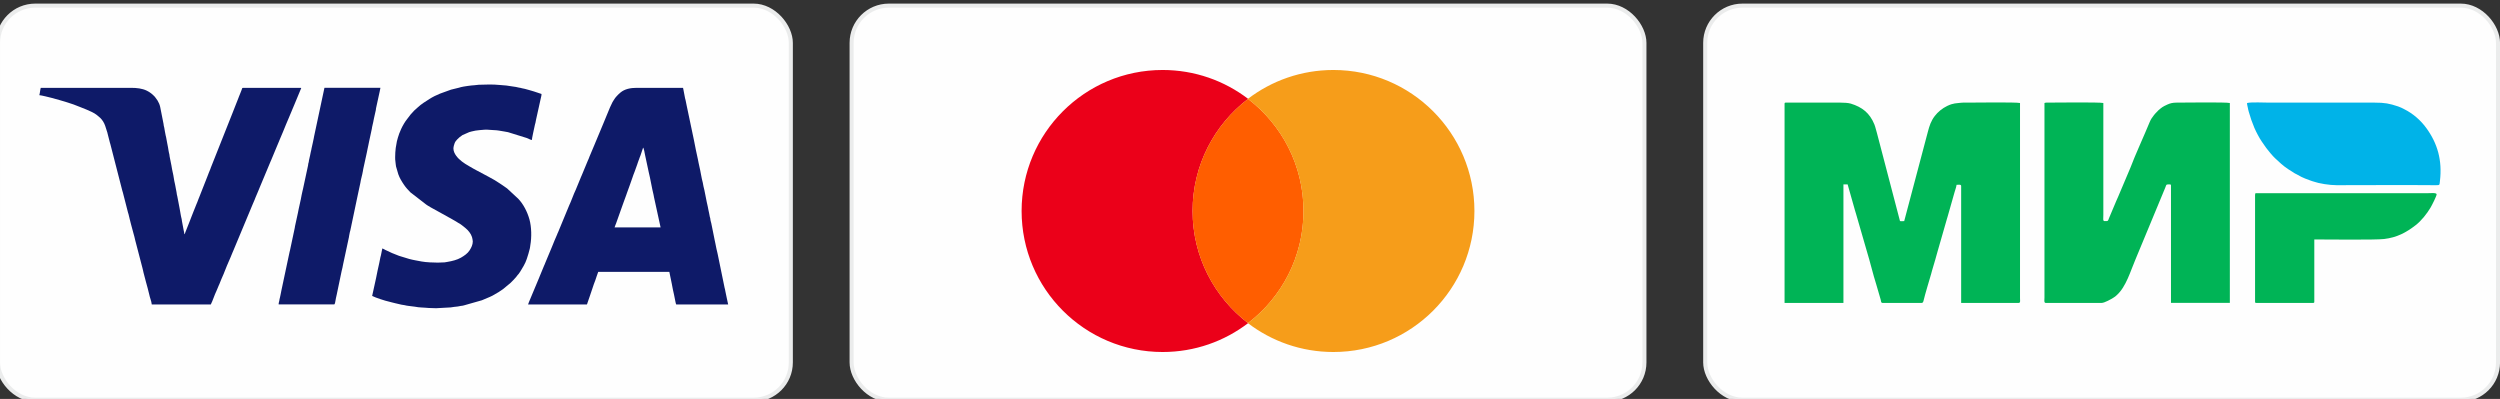
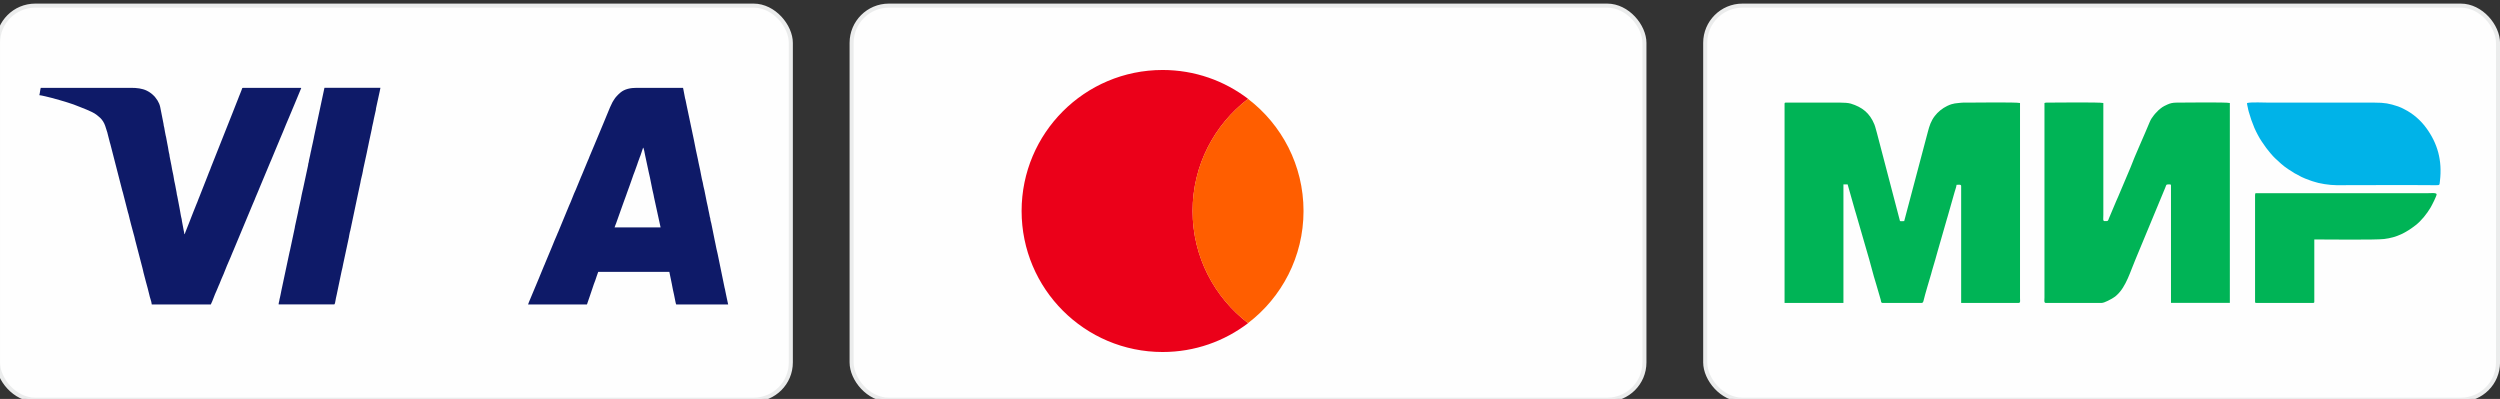
<svg xmlns="http://www.w3.org/2000/svg" xml:space="preserve" width="47mm" height="7.5mm" version="1.1" style="shape-rendering:geometricPrecision; text-rendering:geometricPrecision; image-rendering:optimizeQuality; fill-rule:evenodd; clip-rule:evenodd" viewBox="0 0 4700 750">
  <rect x="0" y="0" width="4700" height="750" fill="#333333" stroke="none" />
  <defs>
    <style type="text/css">
   
    .str0 {stroke:#EBECEC;stroke-width:7.62;stroke-miterlimit:22.926}
    .fil0 {fill:#FEFEFE}
    .fil6 {fill:#00B3E8}
    .fil5 {fill:#00B456}
    .fil1 {fill:#0E1A68}
    .fil2 {fill:#EB0019}
    .fil4 {fill:#F69D1A}
    .fil3 {fill:#FF5E00}
   
  </style>
  </defs>
  <g id="Layer_x0020_1">
    <g id="_763296349008">
      <rect class="fil0 str0" x="-3.73" y="10.58" width="1490.48" height="740.84" rx="70" ry="70" />
      <g>
        <path class="fil1" d="M1209.05 277.48c1.34,0.98 3.24,11.17 3.53,13.34l7.04 32.93c3.07,12.04 5.98,30.39 9.05,42.45 0.45,1.75 0.57,2.58 0.92,4.85l12.32 56.52 -86.6 0c0.93,-1.76 0.92,-2.63 1.66,-4.57 0.36,-0.94 0.64,-1.31 0.95,-2.15l10.83 -30.47c1.16,-3.26 2.16,-5.88 3.27,-9.16l5.11 -13.99c0.5,-1.51 1.14,-3.34 1.72,-4.93l5.08 -14.02c2.88,-7.27 6.16,-18.5 9.26,-25.82l5.05 -14.05c0.43,-1.33 0.18,-1.05 0.74,-2.37 0.7,-1.67 1.02,-3.05 1.64,-4.57 0.4,-0.98 0.51,-1 0.88,-2.23 0.34,-1.17 0.43,-1.62 0.89,-2.66 0.61,-1.38 1.19,-3.06 1.76,-4.46l4.9 -14.64zm-216.28 294.85l110.58 0c0.73,-1.38 0.85,-1.92 1.34,-3.55l3.99 -11.55c3.77,-10.15 6.56,-20.69 10.65,-30.65 0.97,-2.38 1.58,-5.12 2.56,-7.66l2.78 -7.87 133.67 0 4.7 22.83c0.49,1.67 0.44,1.94 0.7,3.75 0.67,4.76 2.25,10.47 3.23,15.42l1.57 7.75c0.74,3.03 1.56,9.19 2.68,11.53l97.7 0 -2.68 -12.41c-0.57,-4.35 -2.12,-8.63 -2.67,-12.87 -0.32,-2.43 -0.78,-4 -1.37,-6.18l-13.07 -63.76c-1.32,-6.37 -3.23,-12.66 -4.12,-18.97 -0.38,-2.69 -0.78,-4.08 -1.32,-6.23 -0.55,-2.2 -0.85,-4.68 -1.33,-6.67l-5.15 -25.48c-0.42,-2.31 -1.26,-3.79 -1.53,-6.03 -0.17,-1.4 -0.18,-2.22 -0.4,-3.15 -0.31,-1.32 -0.69,-2.09 -0.87,-3.12 -0.47,-2.6 -0.59,-3.88 -1.22,-6.34 -0.58,-2.29 -0.8,-4.3 -1.4,-6.59 -0.59,-2.25 -0.65,-4.05 -1.23,-6.31 -2.38,-9.25 -6.01,-31.19 -8.08,-38.11 -0.72,-2.39 -0.55,-4.33 -1.26,-6.73 -2.38,-8.12 -4.4,-22.76 -6.65,-31.53 -0.57,-2.21 -0.76,-4.01 -1.34,-6.22 -0.58,-2.23 -0.68,-4.15 -1.23,-6.31 -2.15,-8.33 -5.38,-26.05 -7.29,-35.35l-13.97 -66.4c-0.33,-2.53 -0.98,-3.96 -1.33,-6.66 -0.32,-2.41 -0.94,-3.84 -1.48,-6.07l-3.13 -16.41c-0.25,-1.35 -0.59,-1.96 -0.7,-3.3 -29.01,0 -58.03,0.07 -87.05,0 -11.34,-0.02 -22.52,1.96 -30.89,9.08 -4.49,3.81 -3.87,3.68 -7.19,7.02 -0.98,0.98 -1.56,1.8 -2.44,2.89 -0.97,1.19 -1.38,2.13 -2.29,3.48 -0.42,0.64 -0.68,0.97 -1.05,1.61l-2 3.33c-0.27,0.53 -0.18,0.42 -0.42,0.92 -2.61,5.38 -5.15,10.67 -7.24,16.29 -2.94,7.92 -6.62,15.31 -9.6,23.26l-13.6 32.58c-0.59,1.62 -0.15,0.56 -0.8,1.86 -0.72,1.43 -0.92,2.47 -1.56,3.78l-9.73 23.13c-0.55,1.2 -0.91,2.49 -1.46,3.86 -0.61,1.55 -1.06,2.4 -1.65,3.69l-11.32 27.31c-0.58,1.58 -1.06,2.14 -1.62,3.71l-9.56 23.29c-4.81,9.96 -8.13,20.62 -12.88,30.64l-20.64 49.97c-0.3,0.77 -0.57,1.12 -0.88,1.79 -0.36,0.77 -0.53,1.49 -0.85,2.26 -3.17,7.63 -6.86,15.4 -9.69,23.17l-12.82 30.69c-0.37,0.94 -0.28,0.97 -0.72,1.95 -0.34,0.77 -0.53,1 -0.87,1.79l-8.05 19.48c-0.57,1.42 -1.01,2.63 -1.53,3.8l-19.38 46.35c-0.51,1.15 -1.31,3.16 -1.55,4.22z" />
        <path class="fil1" d="M73.92 178.9c4.37,0.36 18.36,3.9 22.92,5.06 11.06,2.8 18.8,5.36 29.32,8.42 8.36,2.43 16.09,5.44 24.16,8.7l12.06 4.82c6.79,3.03 14.22,5.86 20.03,10.61 5.3,4.32 7.85,6.23 11.54,12 3.18,4.96 4.83,11.05 6.64,16.9 0.39,1.28 0.85,2.04 1.2,3.68 0.31,1.45 0.53,2.37 0.87,3.56l3.89 15.21c0.36,1.37 0.76,2.5 1.11,3.78l22.22 86.57c0.31,1.16 0.87,2.58 1.14,3.75l9.6 37.47c0.41,1.26 0.84,2.32 1.05,3.39 1.3,6.54 3.29,12.66 4.76,19.22 1.8,8.02 6.52,22.58 7.85,29.89 0.27,1.44 0.56,1.97 0.93,3.52l12.66 48.62c0.42,2.11 0.45,2.29 0.96,3.92 0.44,1.38 0.51,2.76 0.87,4.01l4.79 18.31c1.37,5.29 5.1,17.91 5.99,22.87 1.11,6.11 4.34,13.19 4.83,19.15l111.03 0c2.06,-3.9 3.61,-8.38 5.26,-12.5 1.69,-4.23 3.3,-8.85 5.33,-12.88 1.72,-3.37 2.94,-7.56 4.6,-10.94 0.31,-0.62 0.48,-0.85 0.74,-1.48l3.18 -7.93c0.45,-1.24 0.11,-0.4 0.64,-1.57l4.17 -9.6c4.04,-10.73 8.72,-21.5 13.31,-31.98l3.88 -9.44c0.31,-0.72 0.53,-1.12 0.7,-1.53l36.6 -87.73c0.62,-1.23 1.03,-2.34 1.46,-3.43 0.9,-2.27 1.85,-4.2 2.68,-6.21 0.49,-1.22 0.73,-1.86 1.21,-3.22l5.41 -12.8c0.65,-1.23 0.75,-1.82 1.3,-3.14 0.55,-1.33 0.75,-1.64 1.29,-3.16l20.03 -47.91c0.56,-1.3 0.92,-1.88 1.36,-3.08l10.69 -25.72c2.02,-5.37 4.73,-10.56 6.67,-15.98l5.29 -12.47c0.48,-0.99 0.18,-0.32 0.64,-1.57 3,-8.21 6.86,-16.09 10.05,-24.15l4.73 -11.26c0.42,-0.94 0.27,-0.59 0.66,-1.56l1.28 -3.16c0.49,-1.3 0.87,-2 1.33,-3.11l1.96 -4.7c0.3,-0.74 0.35,-0.81 0.67,-1.55l12 -28.91c0.5,-1.24 1.71,-2.53 -0.36,-2.53l-108.36 0c-1.58,0 -1.88,2.05 -2.33,3.45 -0.42,1.29 -1.13,2.88 -1.73,4.48l-1.65 4.13c-0.66,1.57 -1.22,2.83 -1.8,4.42 -0.32,0.89 -0.38,1.01 -0.72,1.95 -3.02,8.52 -7.78,18.86 -11.03,28.04l-41.13 103.63c-0.32,0.8 -0.45,1.44 -0.78,2.33 -1.93,5.08 -4.24,9.77 -5.95,14.92l-15.43 39.19c-0.36,0.98 -0.41,0.97 -0.8,1.87l-2.55 6.77c-0.59,1.49 -1.1,2.52 -1.72,4.05 -0.31,0.78 -0.6,1.47 -0.88,2.24l-4.32 10.78c-2.81,6.41 -4.73,12.76 -7.47,19.16l-7.82 19.72c-0.73,1.68 -0.86,3.33 -2.03,4.19 -0.05,-2.25 -0.84,-5.44 -1.23,-7.22l-3.32 -17.55c-0.27,-1.18 -0.24,-2.37 -0.52,-3.92 -0.44,-2.51 -1.3,-4.33 -1.56,-6.87 -0.49,-4.7 -3.49,-18.4 -4.6,-25.16l-2.08 -10.79c-0.26,-1.05 -0.65,-2.29 -0.78,-3.22 -0.27,-1.78 -0.18,-2.38 -0.55,-3.89l-2.75 -14.57c-0.27,-2.22 -1.1,-4.32 -1.52,-6.91 -1.14,-7.07 -2.37,-14.93 -4.1,-21.66 -0.61,-2.36 -0.65,-4.7 -1.24,-7.19l-3.47 -17.4c-0.29,-1.4 -0.23,-2.54 -0.51,-3.93 -0.53,-2.55 -1.15,-4.27 -1.5,-6.94 -1.16,-8.78 -3.3,-16.43 -4.58,-25.17 -0.15,-0.96 -0.55,-2.36 -0.87,-3.58 -1.23,-4.78 -1.58,-9.64 -2.67,-14.64 -0.2,-0.91 -0.54,-2.15 -0.8,-3.2 -0.37,-1.51 -0.28,-2.11 -0.55,-3.89l-6.3 -31.9c-0.95,-4.27 -2.72,-8.31 -4.95,-11.92l-5.02 -6.97c-0.07,-0.06 -0.16,-0.16 -0.22,-0.22 -4.44,-4.8 -8.97,-8.37 -14.92,-11.29 -8.66,-4.24 -18.96,-5.32 -28.87,-5.32l-170.54 0c-0.47,2.05 -1.07,4.52 -1.29,6.7 -0.32,2.98 -0.78,4.55 -1.37,7.07z" />
-         <path class="fil1" d="M888.85 453.77c0,6.37 -2.78,11.75 -5.91,16.73 -3.86,6.13 -10.09,10.25 -16.31,13.89 -7.04,4.12 -16.85,6.53 -24.99,7.87 -1.99,0.33 -4,0.79 -5.7,0.97l-12.82 0.5c-7.58,0 -22.68,-0.58 -30.32,-2.09 -8.07,-1.6 -15.92,-2.73 -23.57,-4.85l-19.06 -5.82c-8.86,-3.12 -17.38,-7.01 -25.75,-11.1 -1.98,-0.97 -3.48,-2.27 -5.66,-2.78l-2.24 11.08c-0.3,2.26 -0.83,3.37 -1.33,5.33l-2.29 11.48c-2.32,9.31 -3.95,18.68 -5.89,27.86l-7.35 33.5c6.14,3.25 25.15,9.46 31.85,10.79 3.8,0.75 7.82,2.32 11.68,2.97l11.53 2.69c1.9,0.47 4.01,0.51 6.12,0.98 1.96,0.43 3.9,1.02 6.33,1.21l12.64 1.59c3.89,0.64 8.99,1.57 13.1,1.54 4.89,-0.04 8.86,0.84 13.32,0.9 5.16,0.06 8.87,0.41 13.79,0.43l27.35 -1.52c4.56,-0.66 7.96,-1.3 12.58,-1.62 2,-0.14 3.86,-0.79 5.99,-1.13 1.14,-0.18 2.06,-0.16 3.19,-0.36 1.25,-0.22 1.99,-0.48 3.25,-0.74l33.53 -9.55 14.99 -6.33c1.69,-0.79 3.26,-1.48 4.82,-2.28l9.28 -5.38c0.75,-0.47 1.58,-0.85 2.26,-1.28 0.73,-0.47 1.32,-0.92 2.13,-1.43l5.3 -3.59c0.47,-0.33 0.62,-0.39 1.06,-0.7l13.82 -11.5c3.64,-3.64 7.4,-7.15 10.65,-11.11 1.15,-1.39 1.95,-2.7 3.08,-4.03 0.08,-0.1 0.33,-0.37 0.42,-0.47l0.44 -0.44c0.49,-0.52 0.36,-0.32 0.84,-0.94 3,-3.83 7.13,-11.31 9.7,-15.61 2.32,-3.91 4.09,-8.21 5.64,-12.57 2.32,-6.53 3.97,-12.86 5.72,-19.59 0.63,-2.4 0.5,-3.64 0.95,-6.15 2.69,-14.92 2.34,-34.21 -1.63,-48.6 -3.8,-13.75 -11.16,-28.48 -21.08,-38.87l-20.98 -19.42c-0.94,-0.75 -1.84,-1.25 -2.87,-2.02 -3.75,-2.83 -7.52,-5.07 -11.36,-7.74 -12.09,-8.43 -29.33,-16.44 -42.39,-23.78 -2.23,-1.25 -4.12,-2.13 -6.33,-3.44l-9.01 -5.2c-8.76,-4.97 -17.84,-11.05 -23.79,-19.29 -2.87,-3.98 -5.14,-8.46 -5.14,-13.95 0,-1.59 0.59,-3.51 0.82,-4.96l1.49 -4.72c0.97,-2.56 2.97,-5.17 4.91,-7.09 4.43,-4.37 3.45,-3.37 7.94,-6.71 0.96,-0.71 0.73,-0.7 1.79,-1.32l12.64 -5.56c1.69,-0.53 2.84,-0.79 4.51,-1.27 5.18,-1.48 10.02,-2.06 15.6,-2.6 5.23,-0.51 12.26,-1.24 17.48,-0.53 4.88,0.67 13.25,0.4 18.5,1.49 5.38,1.12 11.67,1.7 17.02,2.96l35.23 10.96c2.37,0.9 7.51,3.64 9.51,3.81 0,-2.74 4.94,-24.73 5.97,-29.56 0.23,-1.09 0.48,-1.59 0.79,-2.76 0.45,-1.7 0.59,-3.62 1.07,-5.59l8.86 -39.99c0.57,-3.14 1.52,-5.31 1.52,-8.69l-7.32 -2.45c-5.85,-1.75 -8.16,-2.99 -15.58,-4.85l-8.36 -2.3c-1.99,-0.51 -3.62,-0.62 -5.51,-1.15 -0.98,-0.27 -1.63,-0.55 -2.82,-0.74 -1.54,-0.23 -1.76,-0.17 -3.06,-0.49 -1.7,-0.42 -3.77,-1 -5.43,-1.22l-18.17 -2.71c-4.23,-0.51 -8.41,-0.58 -12.72,-1.04 -12.52,-1.34 -26.55,-0.76 -39.16,-0.37 -2.79,0.09 -5.67,0.83 -8.43,0.9 -4.7,0.11 -20.04,2.27 -24.89,3.52 -1.35,0.35 -1.96,0.66 -3.44,1.01l-11.41 2.8c-1.39,0.46 -2.55,0.52 -3.91,0.97l-20.54 7.44c-6.88,2.76 -13.81,6.18 -20.05,10.15 -7.52,4.78 -15.17,9.46 -21.73,15.57l-2.09 1.91c-3.59,2.98 -6.68,5.93 -9.57,9.52 -0.73,0.92 -1.3,1.36 -2.12,2.32l-9.2 12.12c-4.31,6.5 -7.87,12.94 -10.69,20.39 -0.39,1.03 -1.01,2.19 -1.34,3.11l-1.19 3.69c-0.42,1.25 -0.77,2.51 -1.22,3.67l-2 7.32c-0.36,1.43 -0.41,2.85 -0.72,4.17 -0.92,3.86 -2.21,12.68 -2.24,16.85 -0.05,6.7 -0.76,10.83 0.32,17.91 0.43,2.81 0.51,5.72 1.05,8.28l4.31 14.78c2.54,7.2 6.54,13.62 10.79,19.85 3.52,5.16 7.66,9.71 12.08,14.13l29.56 22.84c1.09,0.69 1.77,1.24 2.93,1.95 2.13,1.3 3.7,2.2 5.84,3.49l30.61 16.9c1.17,0.6 1.61,0.99 2.81,1.63 0.99,0.53 2.09,1.12 3.19,1.7l7.62 4.37c0.09,0.04 0.21,0.1 0.29,0.15l2.52 1.48c0.7,0.39 1.04,0.6 1.65,1.01 1.06,0.71 1.54,1.08 2.73,1.72 4.97,2.66 9.59,6.41 13.92,10.05 4.94,4.15 9.93,10.1 11.92,16.51 0.5,1.61 1.54,6.56 1.54,8.23z" />
        <path class="fil1" d="M523.8 572.33l104.36 0c1.72,0 2.29,-6.29 2.76,-8.34 0.2,-0.85 0.36,-2.21 0.61,-3.39 0.48,-2.21 1.05,-4.11 1.39,-6.16l9.35 -44.83c0.98,-4.31 2.21,-8.33 2.79,-12.75l10.89 -50.83c0.22,-1.23 0.18,-1.93 0.47,-3.09l1.33 -6.66c0.26,-1.08 0.57,-1.9 0.88,-3.11l13.41 -63.87c0.54,-2.14 0.87,-4.25 1.32,-6.22l4.08 -19.01c1.03,-7.53 3.59,-14.84 4.78,-22.31 0.26,-1.62 0.2,-2.11 0.55,-3.45l6.84 -31.34c1.08,-4.34 1.49,-8.63 2.66,-12.89 0.62,-2.29 0.74,-4.31 1.35,-6.64l5.41 -25.23c0.2,-1.22 0.19,-1.96 0.47,-3.09l2.21 -9.77c0.58,-2.26 0.65,-4.07 1.23,-6.32l3.58 -15.96c0.27,-1.32 0.17,-2.26 0.44,-3.56l6.92 -31.72c0.59,-2.17 0.8,-4.42 1.32,-6.66l-105.25 0 -19.5 91.52c-0.44,1.5 -0.32,1.59 -0.61,3.39 -0.96,6.12 -2.98,12.66 -4.13,18.95 -0.53,2.94 -0.58,3.63 -1.34,6.22 -0.65,2.26 -0.72,4.31 -1.33,6.65l-2.14 9.41c-0.25,1.22 -0.26,2.27 -0.51,3.48 -0.31,1.45 -0.5,1.51 -0.81,2.75 -0.33,1.36 -0.18,2.16 -0.46,3.53l-9.57 44.61c-0.23,0.93 -0.51,1.73 -0.71,2.84 -1.01,5.59 -2.55,10.37 -3.32,16.22l-4.16 18.94c-0.52,2.23 -0.65,4.23 -1.23,6.31l-5.57 25.52c-0.22,1.39 -0.22,2.09 -0.46,3.09l-8.87 41.76c-0.46,2.45 -1.13,3.88 -1.43,6.11l-14.86 69.96c-0.97,3.81 -1.56,9.32 -2.63,12.91 -0.72,2.44 -0.86,3.48 -1.3,6.25 -0.38,2.35 -1.21,3.66 -1.21,6.78z" />
      </g>
    </g>
    <g id="_763296347664">
      <rect class="fil0 str0" x="1601.03" y="10.58" width="1490.48" height="740.84" rx="70" ry="70" />
      <g>
        <path class="fil2" d="M2185.72 131.57c60.45,0 116.15,20.24 160.75,54.3 -63.43,48.44 -104.36,124.83 -104.36,210.8 0,85.97 40.93,162.36 104.36,210.8 -44.6,34.06 -100.3,54.3 -160.75,54.3 -146.41,0 -265.1,-118.69 -265.1,-265.1 0,-146.41 118.69,-265.1 265.1,-265.1z" />
        <path class="fil3" d="M2346.26 185.87c63.43,48.44 104.36,124.83 104.36,210.8 0,85.97 -40.93,162.36 -104.36,210.8 -63.42,-48.44 -104.35,-124.83 -104.35,-210.8 0,-85.97 40.93,-162.36 104.35,-210.8z" />
-         <path class="fil4" d="M2506.81 131.57c146.41,0 265.1,118.69 265.1,265.1 0,146.41 -118.69,265.1 -265.1,265.1 -60.45,0 -116.15,-20.24 -160.75,-54.3 63.43,-48.44 104.36,-124.83 104.36,-210.8 0,-85.97 -40.93,-162.36 -104.36,-210.8 44.6,-34.06 100.3,-54.3 160.75,-54.3z" />
      </g>
    </g>
    <g id="_763296347696">
      <rect class="fil0 str0" x="3205.79" y="10.58" width="1490.48" height="740.84" rx="70" ry="70" />
    </g>
    <g id="_763296346096">
      <path class="fil5" d="M4239.52 366.83l0 200.48c0,1.65 0.5,2.15 2.15,2.15l107.07 0c1.65,0 2.15,-0.5 2.15,-2.15l0 -117.13c23.28,0 115.25,1.13 131.37,-0.85 23.87,-2.92 40.85,-11.76 59.36,-26.14 10.56,-8.2 20.83,-21.23 27.67,-32.69 2.76,-4.62 11.54,-21.89 11.54,-25.1 0,-3.61 -11.87,-2.16 -18.69,-2.16 -107.3,0 -214.6,0 -321.9,0 -0.38,1.61 -0.72,1.65 -0.72,3.59zm-884.53 -171.73l0 374.36 110.66 0 0 -222.75 7.9 0 13.8 48.72c0.63,2.32 1.39,4.38 2.17,7.17l20.15 69.67c5.9,19 11.74,44.02 17.77,62.71l8.26 28.38c0.75,2.73 0.43,6.1 3.24,6.1l74.01 0c2.38,0 3.09,-3.1 3.55,-5.07 2.71,-11.67 10.54,-37.08 14.01,-49.22 0.68,-2.37 1.2,-4.72 1.84,-6.79l6.21 -21.09c0.77,-2.42 1.16,-4.39 1.87,-6.75 0.81,-2.68 1.35,-4.68 2.05,-7.29l17.96 -62.51c0.48,-1.77 0.51,-1.58 1.01,-3.32l9.07 -31.88c1.45,-4.48 2.52,-8.98 3.97,-13.99 1.07,-3.7 3.57,-10.77 3.85,-14.12 3.53,0 8.62,-1.14 8.62,2.16l0 219.87 108.5 0c3.33,0 2.17,-5.73 2.16,-9.34l0 -366.46c-7.91,-1.84 -85.92,-0.72 -100.6,-0.72 -3.26,0 -6.67,-0.24 -9.86,0.2 -8.75,1.2 -14.47,0.3 -26.33,6 -9.03,4.34 -17.44,11.04 -23.46,18.94 -7.1,9.31 -9.93,18.16 -12.93,29.47l-44.54 168.14c-3.86,0 -5.63,0.49 -7.91,0l-41.15 -157.17c-0.53,-2.26 -1.35,-5.88 -2.23,-8.54 -1.84,-5.64 -2.67,-10.91 -4.78,-16.06 -8.78,-21.54 -23.08,-32.57 -44.26,-39.09 -4.85,-1.49 -13.51,-1.89 -19.67,-1.89l-102.75 0c-1.66,0 -2.16,0.5 -2.16,2.16zm488.61 -1.44l0 365.74c0,3.29 -1.3,10.06 2.16,10.06l105.62 0c4.86,0 17.66,-6.99 22.28,-10.05 0.93,-0.62 2.03,-1.32 3,-2.04l3.06 -2.68c17.5,-15.85 25.57,-45.11 34.99,-67.04l55.65 -134.06c3.04,-7.31 1.3,-6.88 8.92,-6.88 1.66,0 2.16,0.5 2.16,2.16l0 220.59 110.66 0 0 -375.8c-7.9,-1.84 -85.27,-0.72 -99.88,-0.72 -7.72,0 -12.41,1.25 -17.83,3.73 -8.81,4.02 -10.18,5.28 -16.6,10.71l-5.65 5.84c-1.22,1.4 -1.38,1.53 -2.63,3.12 -3.63,4.63 -6.06,8.09 -8.41,13.86 -9.97,24.46 -27.49,62.31 -35.83,84.89l-23.29 55.03c-1.15,2.9 -2.15,4.87 -3.32,7.46l-13.22 31.34c-2.9,7.36 -1.85,6.77 -9.03,6.77 -3.39,0 -2.15,-5.58 -2.15,-11.49l0 -210.54c-7.81,-1.82 -91.92,-0.72 -107.07,-0.72 -1.13,0 -2.72,0.38 -3.59,0.72z" />
      <path class="fil6" d="M4395.99 192.94l-129.17 0c-10.97,0 -33.69,-1.3 -42.39,0.72 0,3.67 0.88,5.31 1.44,8.62 0.5,3.04 1.05,5.19 1.91,8.16 3.68,12.8 5.38,17.37 10.4,29.83 1.75,4.37 4.34,8.99 6.6,13.52 2.12,4.25 4.95,8.75 7.53,12.59 2.87,4.28 5.16,7.75 8.25,11.87 3.79,5.04 12.3,15.36 16.64,19.29 8.98,8.11 13.48,13.07 24.26,20.28 12.94,8.65 11.34,7.27 25.41,14.83 2.03,1.09 1.26,0.62 3.49,1.54 1.04,0.43 2.4,1.06 3.49,1.55l8.89 3.32c1.74,0.54 0.16,0.07 2.1,0.77 1.51,0.56 2.35,0.74 3.78,1.25 11.28,4.02 30.98,7.07 44.22,7.07 61.1,0 124.1,-0.54 185.12,0.01 9.47,0.08 8.16,0.13 9.14,-8.11 4.59,-38.58 -4.58,-70.65 -25.79,-99.57 -10.86,-14.81 -25.05,-27.11 -41.56,-35.32 -3.97,-1.98 -6.77,-3.58 -11.41,-5.12 -16.65,-5.52 -24.97,-7.1 -43.92,-7.1 -22.81,0.01 -45.62,0 -68.43,0z" />
    </g>
  </g>
</svg>